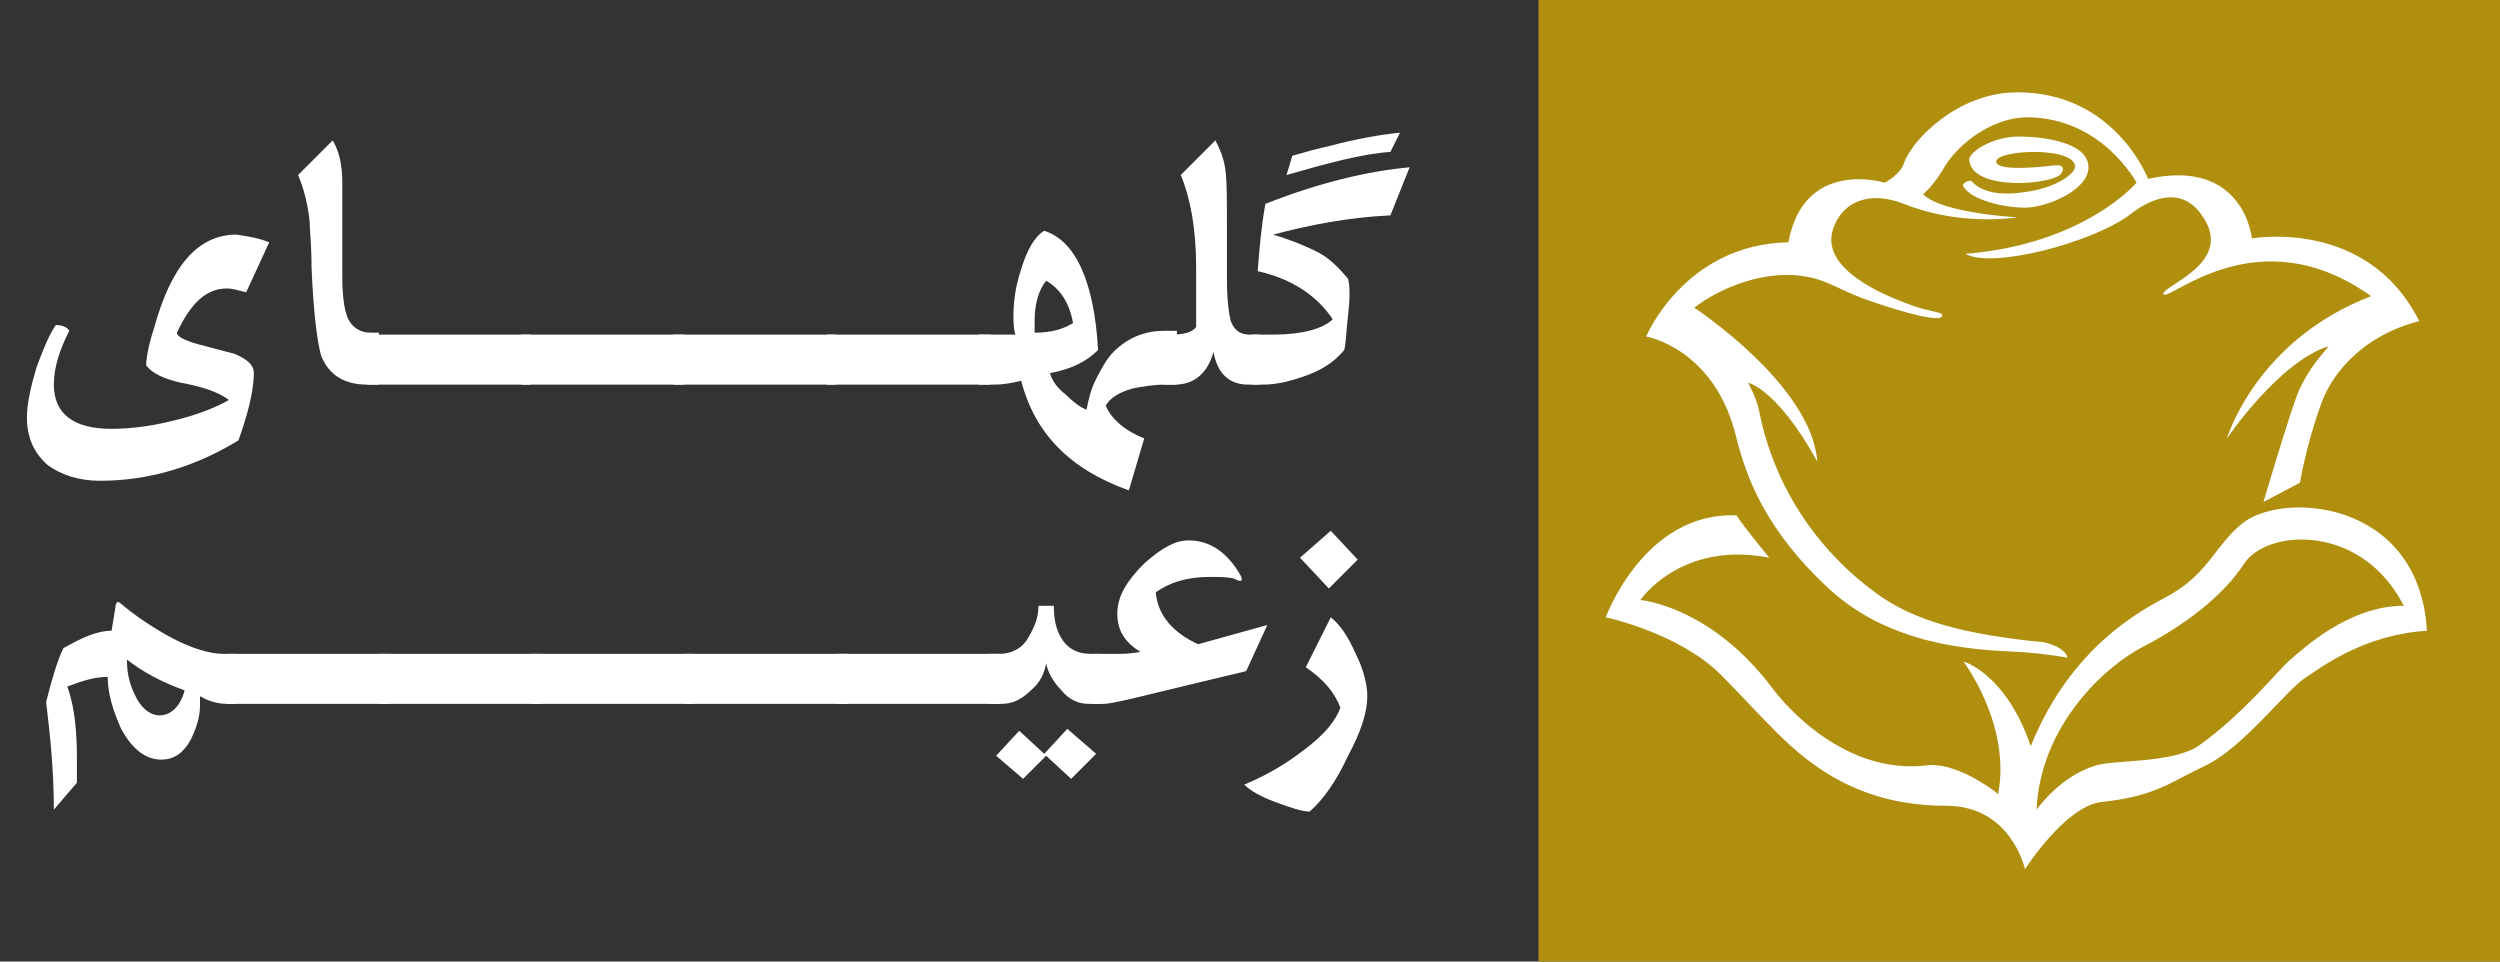
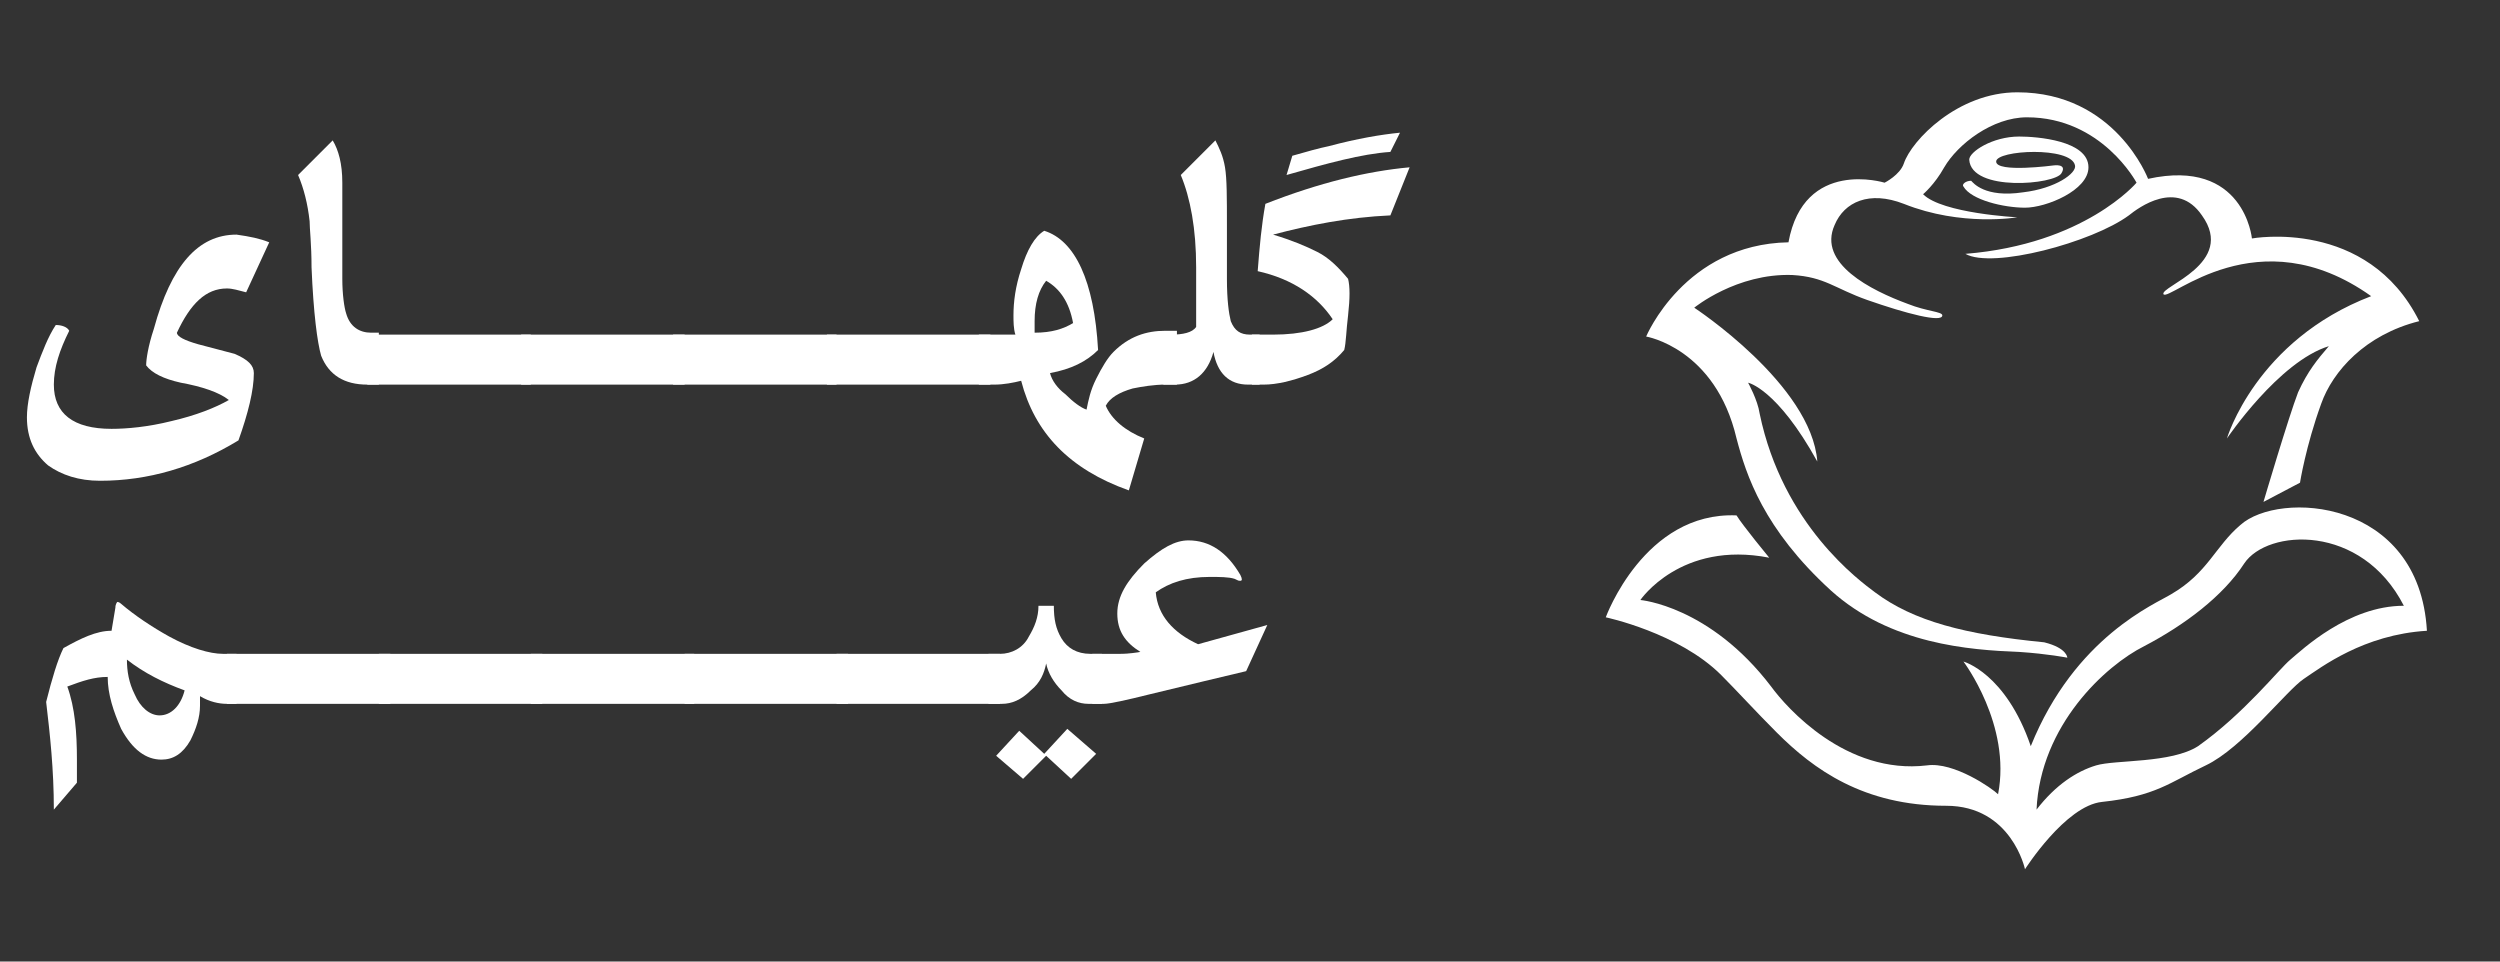
<svg xmlns="http://www.w3.org/2000/svg" version="1.1" id="Layer_1" x="0px" y="0px" width="130px" height="50px" viewBox="0 0 130 50" enable-background="new 0 0 130 50" xml:space="preserve">
  <rect x="0" y="0" width="130" height="50" fill="#333333" stroke="none" />
  <g>
-     <rect x="80" y="0" fill="#B08F0F" width="50" height="50" />
    <g>
      <g>
        <path fill="#FFFFFF" d="M102.1,9.7c0.4,0.7,2.1,1.1,3.2,1.1s3.3-0.9,3.3-2.1c0-1.4-2.7-1.6-3.6-1.6c-1.4,0-2.6,0.8-2.6,1.2     c0.1,1.7,4.5,1.3,4.8,0.7c0.3-0.5-0.4-0.4-0.4-0.4s-3,0.4-3-0.2c0-0.6,3.9-0.8,4.1,0.2c0.1,0.4-1,1.2-2.7,1.4     c-2,0.3-2.6-0.5-2.7-0.6C102.2,9.4,102,9.6,102.1,9.7z" />
      </g>
      <g>
        <path fill="#FFFFFF" d="M105.9,42.1c1-1.3,2.1-2,3.1-2.3c1-0.3,3.9-0.1,5.3-1c2.4-1.7,4.2-4,4.8-4.5c0.6-0.5,3-2.8,5.9-2.8     c-2.2-4.3-7.1-4-8.3-2.2c-1.1,1.7-3.1,3.2-5.2,4.3C109.5,34.6,106.1,37.7,105.9,42.1z M105.6,38.8c2.3-5.7,6.5-7.4,7.3-7.9     c1.9-1.1,2.3-2.5,3.6-3.6c2-1.8,9.3-1.4,9.7,5.5c-3.3,0.2-5.5,1.9-6.4,2.5s-3.2,3.6-5.1,4.5c-1.9,0.9-2.6,1.6-5.4,1.9     c-1.9,0.2-4,3.5-4,3.5s-0.7-3.3-4.1-3.3c-4.3,0-6.9-1.9-8.8-3.8c-1.1-1.1-2.1-2.2-2.9-3c-2.2-2.2-6-3-6-3s2-5.5,6.8-5.3     c0.3,0.5,1.7,2.2,1.7,2.2c-4.6-0.9-6.7,2.2-6.7,2.2s3.6,0.3,6.8,4.5c0.8,1.1,3.9,4.6,8.1,4.1c1.4-0.2,3.4,1.2,3.7,1.5     c0.7-3.6-1.8-6.9-1.8-6.9S104.3,35,105.6,38.8z" />
      </g>
      <g>
        <g>
          <path fill="#FFFFFF" d="M107.5,34.2c0,0-1-0.2-2.5-0.3c-2.6-0.1-6.7-0.4-9.8-3.2c-3.5-3.2-4.4-6-4.9-7.9      c-1.1-4.7-4.7-5.3-4.7-5.3s2-4.8,7.4-4.9c0.8-4.4,5-3.1,5-3.1s0.8-0.4,1-1c0.4-1.2,2.8-3.7,5.9-3.7c5.1,0,6.8,4.5,6.8,4.5      c5-1.1,5.4,3.1,5.4,3.1s6-1.1,8.7,4.3c-2.8,0.7-4.5,2.6-5.1,4.3c-0.8,2.2-1.1,4.1-1.1,4.1l-1.9,1c0,0,1.3-4.4,1.8-5.7      c0.5-1.1,1-1.7,1.6-2.4c-2.6,0.8-5.3,4.8-5.3,4.8s1.5-5.1,7.5-7.4c-5.9-4.2-10.5,0.3-10.8-0.1c-0.2-0.4,3.8-1.6,2-4.1      c-1.3-1.9-3.3-0.4-3.8,0c-1.9,1.4-7.1,2.8-8.5,2c6.2-0.5,8.9-3.7,8.9-3.7s-1.8-3.4-5.7-3.4c-1.8,0-3.6,1.4-4.3,2.6      c-0.5,0.9-1.1,1.4-1.1,1.4c1,1,4.9,1.2,4.9,1.2s-2.9,0.5-5.9-0.7c-1.8-0.7-3.1-0.1-3.6,1.1c-0.9,2,1.9,3.4,3.8,4.1      c1,0.4,1.8,0.4,1.8,0.6c0,0.4-1.9-0.1-3.9-0.8c-1.7-0.6-2.2-1.2-3.9-1.3c-2.9-0.1-5.1,1.7-5.1,1.7s6.1,4,6.4,8      c-2.1-3.8-3.6-4.1-3.6-4.1s0.5,0.9,0.6,1.6c1.2,5.8,5.2,8.7,6,9.3c2,1.5,4.7,2.2,8.8,2.6C107.5,33.7,107.5,34.2,107.5,34.2z" />
        </g>
      </g>
    </g>
    <g>
      <path fill="#FFFFFF" d="M14,12.6l-1.2,2.6c-0.4-0.1-0.7-0.2-1-0.2c-1.1,0-1.9,0.8-2.6,2.3c0,0.2,0.4,0.4,1.1,0.6l1.9,0.5    c0.7,0.3,1,0.6,1,1c0,0.9-0.3,2.1-0.8,3.5c-2.3,1.4-4.7,2.1-7.2,2.1c-1.1,0-2-0.3-2.7-0.8c-0.7-0.6-1.1-1.4-1.1-2.5    c0-0.7,0.2-1.6,0.5-2.6c0.3-0.8,0.6-1.6,1-2.2c0.3,0,0.6,0.1,0.7,0.3c-0.5,1-0.8,1.9-0.8,2.8c0,1.5,1,2.3,3,2.3    c0.8,0,1.9-0.1,3.1-0.4c1.3-0.3,2.3-0.7,3-1.1c-0.5-0.4-1.4-0.7-2.5-0.9c-0.9-0.2-1.5-0.5-1.8-0.9c0-0.3,0.1-1,0.4-1.9    c0.9-3.3,2.3-4.9,4.3-4.9C13,12.3,13.5,12.4,14,12.6z" />
      <path fill="#FFFFFF" d="M19.7,20h-0.6c-1.2,0-2-0.5-2.4-1.5c-0.2-0.7-0.4-2.2-0.5-4.6c0-1.2-0.1-2-0.1-2.4    c-0.1-0.9-0.3-1.7-0.6-2.4l1.8-1.8c0.3,0.5,0.5,1.2,0.5,2.2c0,0.4,0,1.1,0,2.2v2.8c0,0.8,0.1,1.5,0.2,1.8c0.2,0.7,0.7,1,1.3,1h0.4    V20z" />
      <path fill="#FFFFFF" d="M27.6,20h-8.5v-2.6h8.5V20z" />
      <path fill="#FFFFFF" d="M35.6,20h-8.5v-2.6h8.5V20z" />
      <path fill="#FFFFFF" d="M43.5,20H35v-2.6h8.5V20z" />
      <path fill="#FFFFFF" d="M51.5,20h-8.5v-2.6h8.5V20z" />
      <path fill="#FFFFFF" d="M61.1,20h-0.5c-0.6,0-1.2,0.1-1.7,0.2c-0.7,0.2-1.2,0.5-1.4,0.9c0.3,0.7,1,1.3,2,1.7l-0.8,2.7    c-3.1-1.1-4.9-3-5.6-5.7c-0.4,0.1-0.9,0.2-1.4,0.2h-0.8v-2.6h1.9c-0.1-0.3-0.1-0.7-0.1-1c0-0.7,0.1-1.5,0.4-2.4    c0.3-1,0.7-1.7,1.2-2c1.6,0.5,2.6,2.6,2.8,6.2c-0.6,0.6-1.4,1-2.5,1.2c0.1,0.4,0.4,0.8,0.8,1.1c0.4,0.4,0.8,0.7,1.1,0.8    c0.1-0.5,0.2-1,0.5-1.6c0.3-0.6,0.6-1.1,0.9-1.4c0.8-0.8,1.7-1.1,2.7-1.1h0.6V20z M55.8,16.8c-0.2-1.1-0.7-1.8-1.4-2.2    c-0.4,0.5-0.6,1.2-0.6,2.1c0,0.2,0,0.4,0,0.6C54.7,17.3,55.3,17.1,55.8,16.8z" />
      <path fill="#FFFFFF" d="M65.5,20h-0.6c-1,0-1.6-0.6-1.8-1.7c-0.3,1.1-1,1.7-2,1.7h-0.6v-2.6h0.4c0.6,0,1.1-0.1,1.3-0.4v-3.1    c0-2-0.3-3.6-0.8-4.8l1.8-1.8c0.2,0.4,0.4,0.8,0.5,1.4c0.1,0.6,0.1,1.6,0.1,3v2.8c0,1.1,0.1,1.8,0.2,2.2c0.2,0.5,0.5,0.7,1,0.7    h0.5V20z" />
      <path fill="#FFFFFF" d="M73.3,8.7l-1,2.5c-2.2,0.1-4.2,0.5-6.1,1c1,0.3,1.7,0.6,2.3,0.9c0.6,0.3,1.1,0.8,1.6,1.4    c0.1,0.4,0.1,1,0,1.9c-0.1,0.8-0.1,1.4-0.2,1.8c-0.5,0.6-1.1,1-1.9,1.3c-0.8,0.3-1.6,0.5-2.3,0.5h-0.6v-2.6h1.1    c1.5,0,2.6-0.3,3.1-0.8c-0.8-1.2-2.1-2.1-3.9-2.5c0.1-1.3,0.2-2.4,0.4-3.5C68.6,9.5,71.1,8.9,73.3,8.7z M72.8,6.9l-0.5,1    C70.8,8,69,8.5,66.9,9.1l0.3-1c0.7-0.2,1.4-0.4,1.9-0.5C70.6,7.2,71.8,7,72.8,6.9z" />
      <path fill="#FFFFFF" d="M12.3,36.6h-0.5c-0.4,0-0.9-0.1-1.4-0.4c0,0.2,0,0.3,0,0.5c0,0.6-0.2,1.2-0.5,1.8c-0.4,0.7-0.9,1-1.5,1    c-0.8,0-1.5-0.5-2.1-1.6c-0.4-0.9-0.7-1.8-0.7-2.7c-0.7,0-1.3,0.2-2.1,0.5C3.9,36.8,4,38.1,4,39.5c0,0.4,0,0.8,0,1.2l-1.2,1.4    c0-2.1-0.2-3.9-0.4-5.6c0.3-1.2,0.6-2.2,0.9-2.8c0.9-0.5,1.7-0.9,2.5-0.9l0.2-1.2c0-0.2,0.1-0.3,0.1-0.3c0,0,0.1,0,0.2,0.1    C7,32,7.9,32.6,8.8,33.1c1.1,0.6,2.1,0.9,2.8,0.9h0.7V36.6z M9.6,35.9c-1.1-0.4-2.1-0.9-3-1.6c0,0.6,0.1,1.2,0.4,1.8    c0.3,0.7,0.8,1.1,1.3,1.1C8.9,37.2,9.4,36.7,9.6,35.9z" />
      <path fill="#FFFFFF" d="M20.3,36.6h-8.5V34h8.5V36.6z" />
      <path fill="#FFFFFF" d="M28.2,36.6h-8.5V34h8.5V36.6z" />
      <path fill="#FFFFFF" d="M36.1,36.6h-8.5V34h8.5V36.6z" />
      <path fill="#FFFFFF" d="M44.1,36.6h-8.5V34h8.5V36.6z" />
      <path fill="#FFFFFF" d="M52,36.6h-8.5V34H52V36.6z" />
      <path fill="#FFFFFF" d="M57.3,36.6h-0.7c-0.5,0-1-0.2-1.4-0.7c-0.4-0.4-0.7-0.9-0.8-1.4c-0.1,0.5-0.3,1-0.8,1.4    c-0.5,0.5-1,0.7-1.5,0.7h-0.7V34H52c0.6,0,1.2-0.3,1.5-0.9c0.3-0.5,0.5-1,0.5-1.6h0.8c0,0.7,0.1,1.2,0.4,1.7    c0.3,0.5,0.8,0.8,1.5,0.8h0.6V36.6z M57,39.2l-1.3,1.3l-1.3-1.2l-1.2,1.2l-1.4-1.2L53,38l1.3,1.2l1.2-1.3L57,39.2z" />
      <path fill="#FFFFFF" d="M65.9,32.5l-1.1,2.4c-1.3,0.3-2.9,0.7-5,1.2c-1.2,0.3-2.1,0.5-2.4,0.5h-0.6V34h1.4c0.2,0,0.5,0,1.1-0.1    c-0.8-0.5-1.2-1.1-1.2-2c0-0.9,0.5-1.7,1.4-2.6c0.9-0.8,1.6-1.2,2.3-1.2c1.1,0,2,0.6,2.7,1.8c0.1,0.2,0.1,0.3,0,0.3    c-0.1,0-0.1,0-0.3-0.1C63.9,30,63.4,30,62.9,30c-1.2,0-2.1,0.3-2.8,0.8c0.1,1.2,0.9,2.1,2.2,2.7L65.9,32.5z" />
-       <path fill="#FFFFFF" d="M71.1,36.2c0,0.8-0.3,1.8-1,3.1c-0.6,1.3-1.3,2.3-2,2.9c-0.4,0-1-0.2-1.8-0.5s-1.3-0.6-1.6-0.9    c1.2-0.5,2.2-1.1,3.1-1.8c1.1-0.8,1.7-1.6,1.9-2.2c-0.3-0.8-0.9-1.5-1.8-2.1l1.3-2.6c0.5,0.4,0.9,1,1.3,1.9    C70.9,34.8,71.1,35.6,71.1,36.2z M70.6,29.1l-1.5,1.5L67.6,29l1.6-1.4L70.6,29.1z" />
    </g>
  </g>
</svg>